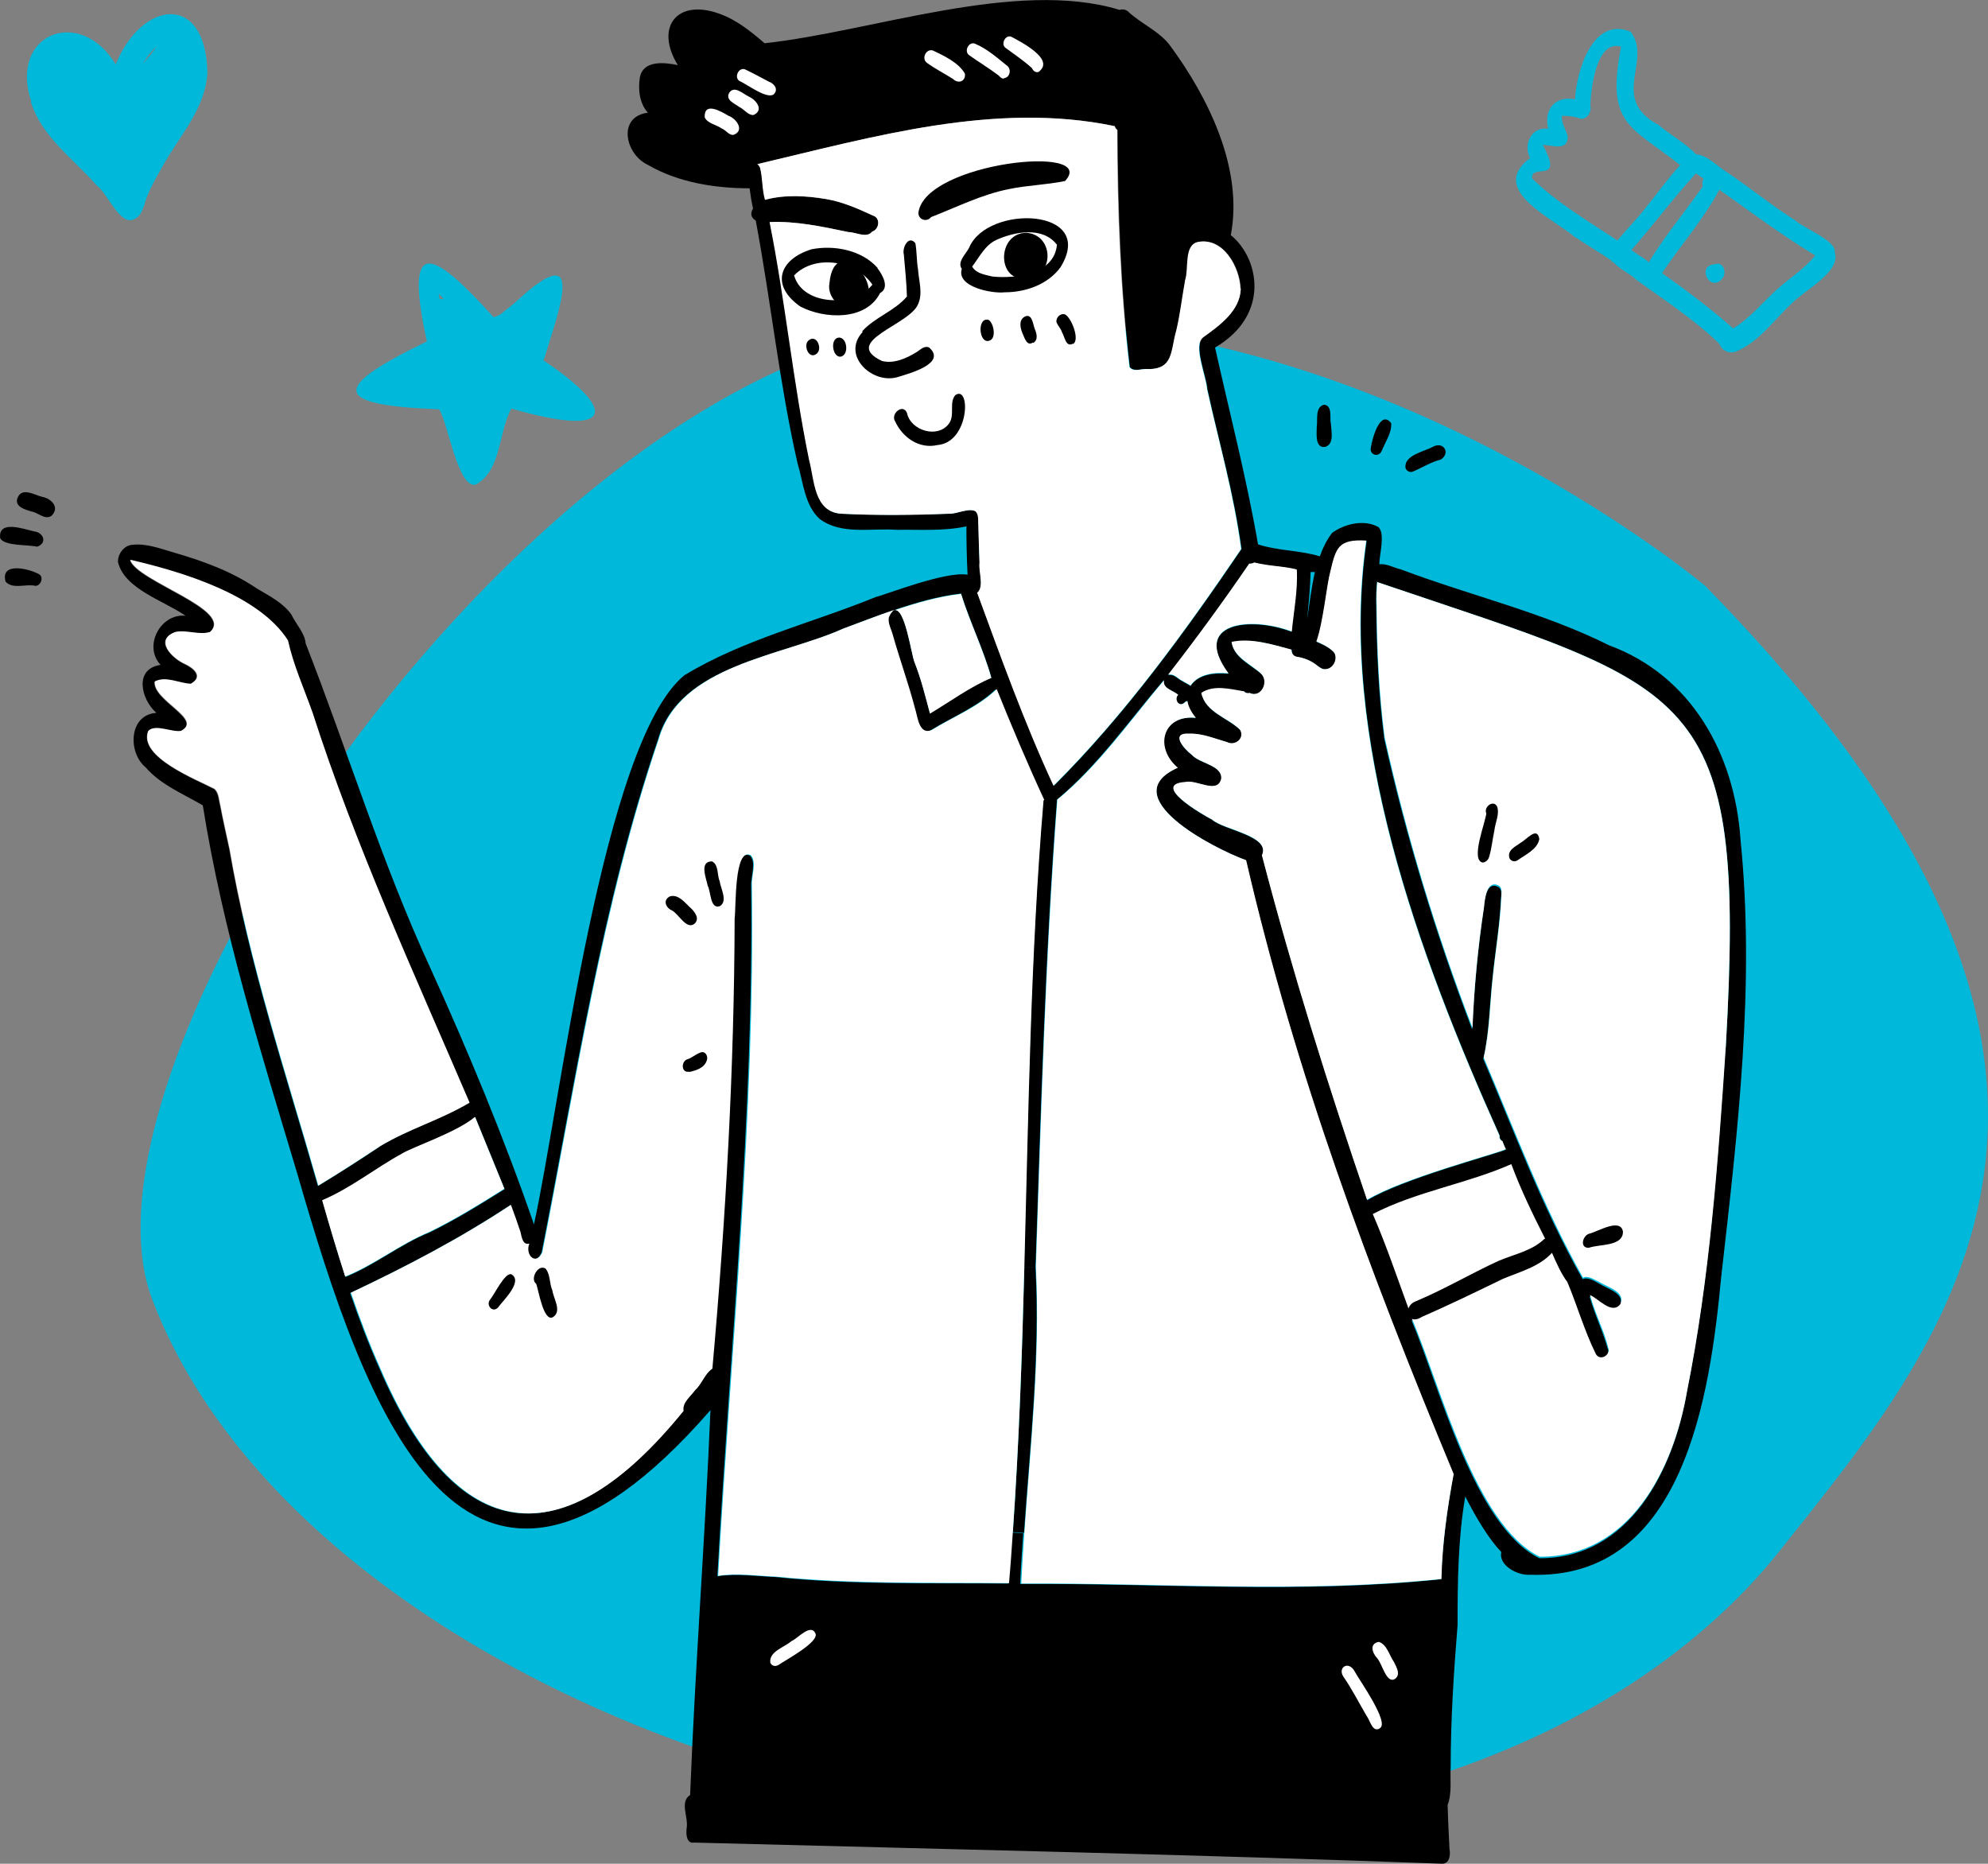
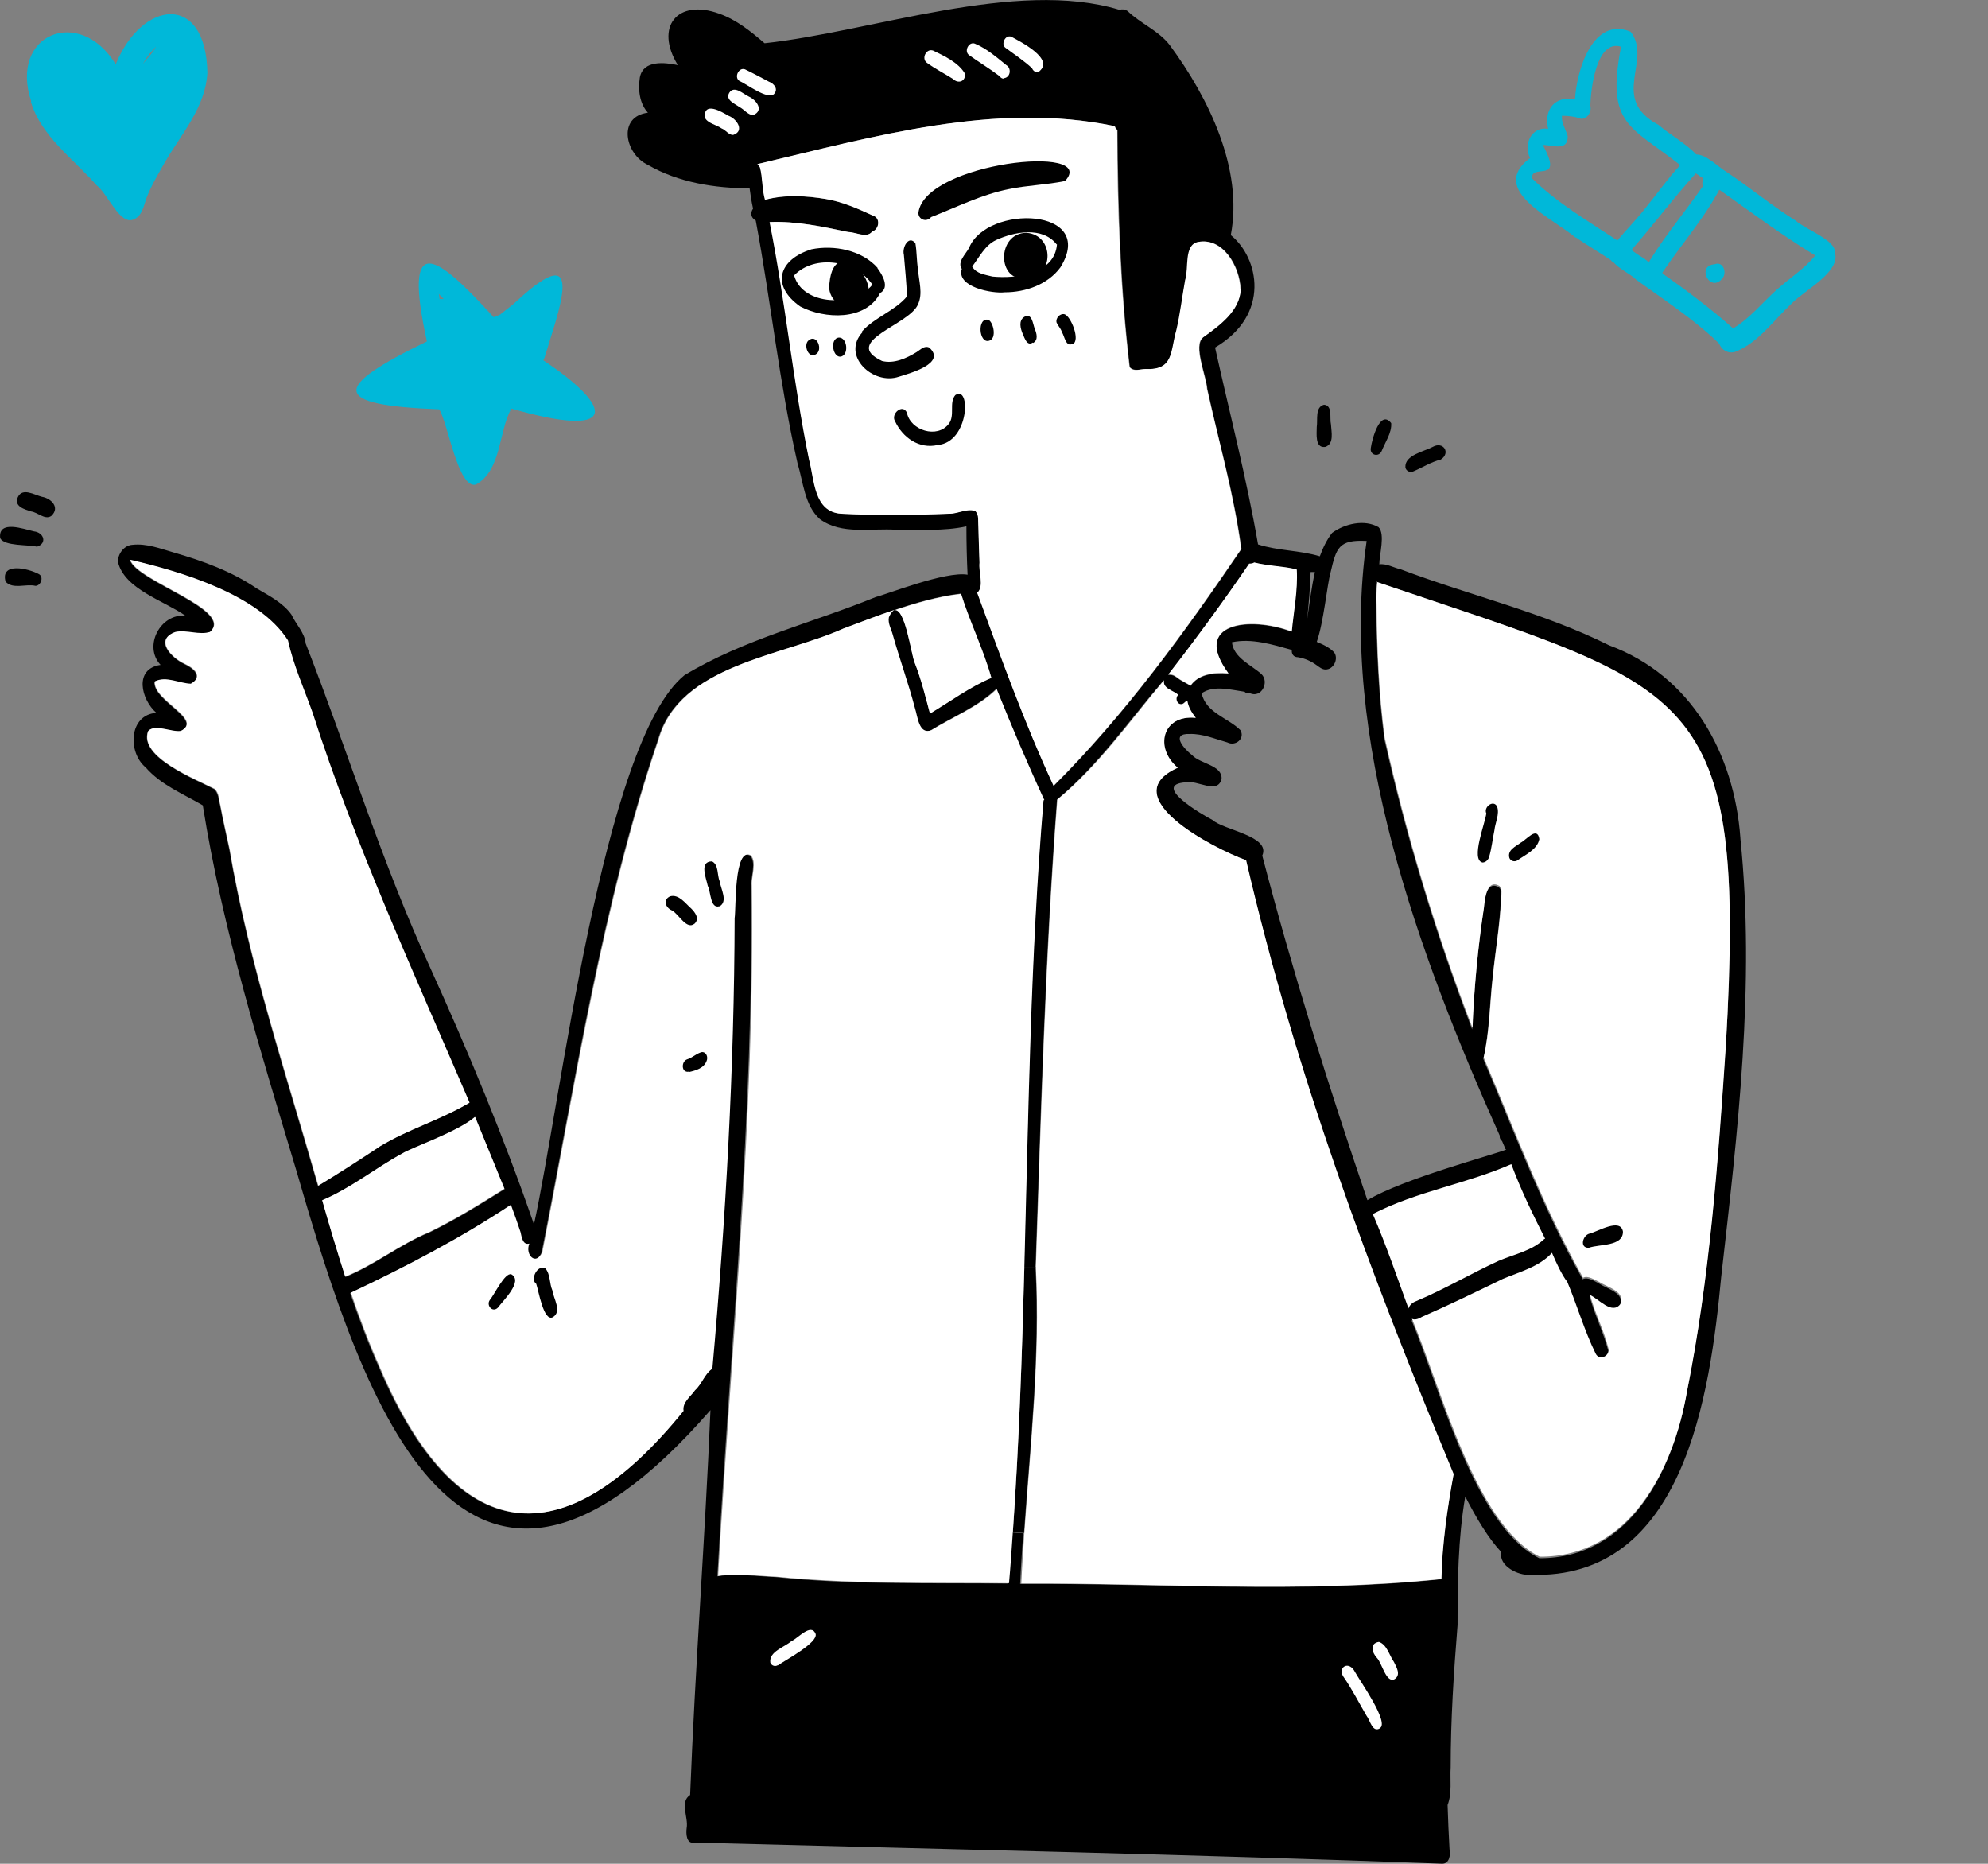
<svg xmlns="http://www.w3.org/2000/svg" id="Layer_1" version="1.1" viewBox="676.45 298.83 518.08 485.68">
  <rect x="676.45" y="298.83" width="518.08" height="485.68" fill="#808080" stroke="none" />
  <defs>
    <style>
      .st0 {
        fill: #00b8d9;
      }

      .st1 {
        fill: #fff;
      }
    </style>
  </defs>
-   <path class="st0" d="M1121.2,451.8s-91.5-77.3-198.8-68.4c-107.2,8.9-230.2,191-206.3,254,23.9,63.1,103.1,113.6,195.4,131.5,92.2,17.8,183.9-9.6,228.8-66,44.9-56.4,103.8-125.5-19.1-251Z" />
  <g>
    <polygon class="st1" points="1030.5 613.7 1041.5 642.4 1081.9 623.1 1070.1 599.9 1030.5 613.7" />
    <g>
      <path d="M1130,517.3c3.9,38.1-.7,76.5-5,114.3-2.9,30.7-9.7,79.1-49.8,77.6-3,.3-8.3-2.3-7.5-5.9-3.3-3.5-6.5-8.8-9.4-14.5-1.9,11.1-2,22.3-2,33.5-1,12.4-1.8,24.7-1.8,37.1-.2,3.2.4,6.7-.8,9.8.1,3.8.3,7.7.5,11.5.3,1.5,0,3.9-2,3.8-64.9-2.4-129.8-3.8-194.8-5.5-2.1.4-2.2-2.3-2-3.8.5-2.8-1.9-6.8.9-8.6,1.3-33.5,3.9-66.8,5.3-100.3-64.5,74.1-90.1-.8-107.7-61.7-9.5-31.7-19.4-63.2-24.6-95.9-5.1-3-10.9-5.3-14.9-9.9-4.7-3.9-4.4-13.7,2.8-14.2-4-3.5-5.9-11.5,1.1-12.5-4.6-4.9,0-13.5,6.5-12.8-5.5-3.9-15.9-6.9-17.6-14-.1-2.1,1.6-4.4,3.8-4.5,3.7-.4,7.2,1,10.7,2,7.6,2.2,15.1,4.9,21.7,9.4,3.2,1.9,6.8,3.7,9,6.8,1.1,2.4,3.5,4.8,3.7,7.5,11,28.1,19.8,57.1,32.5,84.6,9.9,21.8,19.2,44.2,27,66.8,6.9-31.2,17.9-125.7,39.2-143.1,15.5-9.4,33.3-13.6,49.9-20.4,2.6-.6,18.2-6.8,23.9-5.8-.2-4.2-.3-8.4-.3-12.6-6,1.3-12.1.8-18.2.9-6.6-.5-14.3,1.4-20-2.8-4-3.6-4.3-9.6-5.8-14.5-4.8-21.1-6.9-42-10.9-63.3-1.4-.8-1.4-2.1-.7-3.1-.4-1.8-.7-3.7-.9-5.3-9,0-18.6-1.5-26.5-6.1-6-2.8-8-12.6,0-13.6-2.2-2.4-2.6-6-2.1-9.2.9-4.6,6.5-3.9,9.9-3.2-6.1-9.9-.2-17.4,10.8-13.4,4.5,1.6,8.2,4.6,11.8,7.7,27.9-3,65.6-16.9,92.5-8.7.6-.2,1.3-.2,2.1.3,3.4,3.3,8.1,5.1,11,8.9,10.1,13.7,19.2,32.2,15.9,49.5,7.3,5.9,10.5,20.7-4.1,29.3,3.8,17.1,8.2,34,11.2,51.3,5.3,1.7,10.8,1.5,16.1,3.1.8-2.2,1.8-4.3,3.2-6.1,3.3-2.4,8.4-3.6,12.1-1.5,1.8,1.8.2,7.2.2,9.7,1.8-.3,3.8.9,5.6,1.3,18,6.8,37.1,11.2,54.3,19.8,21.4,7.9,32.6,28.2,34.2,50.2ZM1126.2,571.6c5.4-94.4-7.8-92.9-90.9-121.1-.2,2.1-.3,4.2-.2,6.4.1,11.6.6,23,2.1,34.5,5.7,25.6,13.5,51.1,22.9,75.7.5-10.5,1.5-21.1,3-31.5.2-2.2.7-7.5,4-5.5t0,0c.8.7.6,1.9.5,2.9-.3,6.9-1.5,13.8-2.2,20.7-.8,7-.8,14.2-2.4,21.1,8.3,19.5,15.4,38.8,25.9,57.4,1.3-.7,3.1.5,4.4,1.2,2,1.3,6.8,2.5,5.3,5.7-2.3,2.9-5.6-1.4-7.9-2.4,1.8,6.1,3.4,8.7,4.9,14.2,0,1.9-2.5,2.9-3.4,1.1-3-6.1-4.7-12.4-7.4-18.7-1.4-1.8-2.8-5-4-7.6-3.2,3.6-8.4,5-12.8,6.8-7,3.3-14,6.8-21.1,9.9-1.1.7-1.9.7-2.6.5,7.3,17.2,16.3,53.6,33.3,62,23.5.1,34.9-22.8,38.4-43.1,5.9-29.5,8.1-59.8,10.1-89.8ZM1079.1,621.8h0c0,0-.2,0-.2,0,0,0,.1-.1.2-.2-3.2-6.3-6.3-12.7-8.8-19.4-11.5,5.1-24.7,7.1-36.1,13,3.5,8.1,6.3,16.4,9.3,24.6.3-.8.9-1.5,2-1.9,7.4-3.1,14.3-7.2,21.5-10.5,4-1.7,8.7-2.6,11.9-5.7,0,0,.2,0,.3,0ZM1068.8,598.3c-.3-.7-.6-1.4-.9-2.1-.5-.4-.7-.9-.6-1.4-21.1-47.1-42.1-104-34.7-155-7.3-.4-7.9,1.8-9.4,8.2-.9,3.2-1.8,13-3.6,18.1,2,.8,4,1.9,4.7,3,.9,1.7-.4,4.2-2.4,4.2-.9,0-1.6-.6-2.3-1.1-1.5-1.1-3.1-1.8-4.9-2.1-1.2,0-1.7-.9-1.6-1.9-5-1.4-10.5-3.1-15.6-2,.4,4,5,5.9,7.7,8.3,2.1,2.1,0,6.3-3,5-.4.1-1.1,0-1.4-.4-3.6-.5-8-1.8-11.2.4,1.1,5.1,6.9,6.4,10.1,9.6,1.3,2.2-1.3,4.3-3.4,3.2-3.2-.9-6.4-2.3-9.8-2.2-5.1-.2-1.5,3.9.6,5.5,2.1,2.3,7.9,2.6,7.7,6.2-1,4.2-6.4.2-9.3.9-9.2.6,4.2,8.4,6.9,9.8,3,2.7,15.3,4.2,13,9.3,7.9,30.3,17.3,60.1,27.4,89.8,9.3-5.6,32.8-11.8,36.2-13.2ZM1052,710.4c.3-9.2,1.6-18.4,3.2-27.4-22.2-53.5-41.1-104-54.1-160-8.5-3.1-34.5-16.6-17.8-24.1-6.2-5.1-4-13.9,4.7-13-1.3-1.4-2-2.9-2.2-4.4-.3,0-.5.2-.7.4-1.4,1.4-2.9-.8-1.7-2-1.3-1.2-4.1-1.6-3.7-3.8-9,10.5-17.1,22.2-27.8,31.1-3.1,40.5-4.2,81.3-5.6,121.9h-3c1.1-40.6,1.6-81.3,5-121.7-4.4-9.5-8.5-19.2-12.4-28.9-4.8,4.6-11.4,7.2-17,10.7-3.3,1.3-3.6-3.6-4.3-5.7-1.7-6.5-3.9-12.8-5.8-19.2-.4-1.5-1.4-2.9-1-4.5.6-1.2,1.1-1.8,1.6-2,2.9-1.1,4.5,11.5,5.4,13.6,1.7,4.3,2.8,8.8,4,13.3,5.2-3.2,10.5-7,16-9.3-2.1-7.5-5.6-14.5-7.9-21.9-6,.7-11.8,2.4-17.4,4.3-4.5,1.5-8.9,3.2-13.4,4.9-16.2,7.3-42.7,9.4-48.2,28.9-14.7,43.2-21.5,88.9-30.3,133.6-1.6,3.8-4.6.8-3.4-2.2-1.7.4-2-1.8-2.3-3-.8-2.4-1.6-4.8-2.5-7.1-13.3,8.8-27.3,16.1-41.7,22.9,2.3,6.7,4.8,13.3,7.7,19.8,19.9,46.2,47.4,49.9,79,11-.4-2.2,1.9-3.8,3-5.4,1.8-1.6,2.6-4.3,4.5-5.6,3.5-39,5.7-78.2,5.8-117.4.4-2.5-.2-18.7,4.2-16.4,1.7,1.7.2,5.5.3,7.9.7,60.1-5.5,120-8.8,179.9,4.9-.8,10.1,0,15.1.2,20.2,2.1,40.5,1.5,60.7,1.7.4-4.4.7-8.9,1-13.3l2.9.2c-.3,4.4-.6,8.8-.8,13.2,36.5-.2,73.2,2.6,109.5-1.2ZM1019.1,447.9c-.4,0-.7,0-1.1,0-.1,4.2-.5,8.1-.9,12.3.6-4,1.1-8.2,2-12.2ZM1013,463.4c.5-5.3,1.6-10.8,1.3-16.1-3.6-.9-7.1-.8-11-1.8-.4.2-.9.3-1.3.3-6.7,9.8-13.7,19.5-21.1,28.9.1,0,.2,0,.4,0,1.3,0,2.1,1.1,3.2,1.6.6.4,1.5.8,2.2,1.3,1.9-2.9,5.8-3.5,9.9-3.2-9.8-13.3,5.7-15,16.5-10.9ZM989.9,386.8c4.3-3.1,9.7-6.9,9.9-12.7-.2-5.7-4.5-13.5-11.1-12.2-3.6.8-2.3,7.1-3.3,9.9-.8,4.4-1.2,8.8-2.3,13.1-1.6,5.5-.6,10.5-8,10.1-1.4,0-3.2.7-4.2-.5-2.4-20.3-3.1-41.2-3.2-61.8-.3-.2-.5-.5-.7-1-31.1-6.5-62.9,2.8-93.1,9.9.3.2.6.5.7.9.7,2.7.5,5.7,1.3,8.4,5.1-1.4,10.8-1,15.9-.2,4.3.8,8.3,2.5,12.2,4.3,2,.6,1.6,3.6-.2,4.2-1.5,1.8-4.2.2-6.2.1-6.8-1.4-13.6-2.9-20.5-2.6,4.2,20.5,6.1,41.4,10.3,62,1.5,5.2,1.3,13.5,8.3,14,9.4.4,18.8.3,28.2,0,2.1,0,5.2-1.7,6.9-.6.9,1,.5,2.6.7,3.8,0,3.2.1,6.4.3,9.6-.3,2.3,1.3,6.2-.6,7.8,6.2,16.9,12.3,33.9,19.9,50.3,18.5-18.4,34.3-40.2,48.9-61.7-2-14.7-5.8-27.4-8.9-41.7-.2-3.3-3.7-11.3-1.1-13.4ZM861.5,663.4s0-.1,0-.1c0,0,0,0,0,0,0,0,0,0,0,0ZM807.9,608.6c-2.5-6.2-5.1-12.4-7.6-18.6-4.5,3.9-16.6,8-18.9,9.5-7.1,3.8-13.5,9.2-20.9,12.2,1.9,6.7,3.8,13.3,6,19.9,7.7-3.1,14.2-8.5,21.9-11.6,6.8-3.3,13.2-7.3,19.6-11.3ZM775.3,597.6c7.9-4.7,15.2-6.7,23.4-11.4-14.5-33.5-29.7-66.7-40.9-101.6-2.2-6.2-5-12.4-6.4-18.8-7.6-11.9-27.7-17.9-41.1-21,1.7,5.6,27.3,13,20.8,18.8-2.8.9-6-.5-9,0-5.6,2-1,6.7,2.4,8.3,2.4,1.1,4.9,3.3,1.6,5.2-3.1,0-6.3-2.1-9.4-.6-.5,5,12.8,9.9,6.8,12.9-2.4.4-6.7-1.9-8.5,0-2.5,6.8,12.6,12.6,17.3,15.1,1.1,1.1,1.1,2.8,1.5,4.3.7,3.8,1.6,7.6,2.4,11.4,5.1,29.8,14.8,58.7,23.1,87.7,5.3-3.2,10.8-6.7,16-10.2Z" />
      <path class="st1" d="M1035.3,450.5c83,28.2,96.3,26.7,90.9,121.1-2,30.1-4.2,60.3-10.1,89.8-3.5,20.3-14.9,43.2-38.4,43.1-16.9-8.3-25.9-44.8-33.3-62,.6.3,1.5.2,2.6-.5,7.1-3.1,14.1-6.5,21.1-9.9,4.3-1.8,9.6-3.2,12.8-6.8,1.1,2.6,2.6,5.8,4,7.6,2.6,6.2,4.4,12.6,7.4,18.7.9,1.8,3.4.8,3.4-1.1-1.4-5.5-3.1-8.1-4.9-14.2,2.3,1,5.7,5.2,7.9,2.4,1.5-3.2-3.2-4.4-5.3-5.7-1.3-.6-3.1-1.9-4.4-1.2-10.4-18.5-17.6-37.9-25.9-57.4,1.6-6.9,1.6-14.1,2.4-21.1.7-6.9,1.9-13.7,2.2-20.7,0-1,.3-2.1-.5-2.9t0,0c-3.3-1.9-3.8,3.4-4,5.5-1.6,10.4-2.6,21-3,31.5-9.5-24.6-17.2-50.1-22.9-75.7-1.5-11.5-2-22.9-2.1-34.5-.1-2.1,0-4.3.2-6.4Z" />
-       <path class="st1" d="M1068,596.2c.3.7.5,1.4.9,2.1-3.5,1.5-26.9,7.6-36.2,13.2-10.1-29.6-19.5-59.5-27.4-89.8,2.4-5.1-10-6.6-13-9.3-2.7-1.4-16.1-9.2-6.9-9.8,2.9-.7,8.4,3.3,9.3-.9.2-3.5-5.7-3.9-7.7-6.2-2.1-1.6-5.7-5.8-.6-5.5,3.4-.1,6.6,1.3,9.8,2.2,2.1,1.1,4.7-1,3.4-3.2-3.2-3.2-9-4.5-10.1-9.6,3.2-2.2,7.6-1,11.2-.4.3.5,1,.5,1.4.4,3,1.4,5.1-2.9,3-5-2.6-2.5-7.2-4.3-7.7-8.3,5.1-1.1,10.7.7,15.6,2,0,.9.5,1.8,1.6,1.9,1.8.3,3.5,1,4.9,2.1.7.5,1.4,1.2,2.3,1.1,2,0,3.3-2.5,2.4-4.2-.7-1-2.7-2.2-4.7-3,1.8-5.1,2.7-14.9,3.6-18.1,1.5-6.4,2.1-8.6,9.4-8.2-7.4,51,13.6,108,34.7,155,0,.5,0,1,.6,1.4Z" />
      <path class="st1" d="M1055.3,682.9c-1.7,9.1-3,18.2-3.2,27.4-36.4,3.8-73,1-109.5,1.2.2-4.4.5-8.8.8-13.2,1.6-23.1,4.2-46.1,3-69.2,1.4-40.6,2.5-81.4,5.6-121.9,10.7-8.8,18.9-20.5,27.8-31.1-.4,2.2,2.4,2.6,3.7,3.8-1.2,1.2.3,3.4,1.7,2,.2-.2.5-.3.7-.4.2,1.4,1,2.9,2.2,4.4-8.7-.9-10.9,7.8-4.7,13-16.8,7.5,9.2,21,17.8,24.1,13,56,31.9,106.5,54.1,160Z" />
      <path class="st1" d="M1014.4,447.3c.3,5.4-.8,10.8-1.3,16.1-10.8-4.1-26.3-2.4-16.5,10.9-4.1-.4-7.9.3-9.9,3.2-.7-.5-1.6-.9-2.2-1.3-1.1-.5-1.9-1.7-3.2-1.6-.1,0-.3,0-.4,0,7.3-9.4,14.4-19.1,21.1-28.9.4,0,.9,0,1.3-.3,4,1,7.4.9,11,1.8Z" />
      <path class="st1" d="M999.8,374.1c-.2,5.8-5.6,9.6-9.9,12.7-2.6,2.1.9,10.1,1.1,13.4,3.2,14.3,6.9,27,8.9,41.7-14.6,21.5-30.4,43.3-48.9,61.7-7.6-16.4-13.7-33.4-19.9-50.3,1.9-1.6.3-5.5.6-7.8-.1-3.2-.2-6.4-.3-9.6-.1-1.3.2-2.8-.7-3.8-1.8-1-4.8.7-6.9.6-9.4.4-18.8.5-28.2,0-7.1-.5-6.9-8.8-8.3-14-4.2-20.5-6.2-41.4-10.3-62,6.9-.3,13.8,1.2,20.5,2.6,2,0,4.8,1.7,6.2-.1,1.9-.6,2.3-3.6.2-4.2-3.9-1.8-7.9-3.6-12.2-4.3-5.2-.9-10.8-1.2-15.9.2-.8-2.8-.6-5.8-1.3-8.4-.2-.4-.4-.7-.7-.9,30.2-7.1,62-16.4,93.1-9.9.2.5.4.8.7,1,0,20.6.8,41.5,3.2,61.8,1,1.3,2.8.5,4.2.5,7.4.3,6.4-4.6,8-10.1,1-4.3,1.5-8.7,2.3-13.1,1-2.9-.4-9.1,3.3-9.9,6.6-1.3,10.9,6.5,11.1,12.2Z" />
      <path d="M946.3,629.1c1.2,23.2-1.4,46.2-3,69.2l-2.9-.2c1.6-23,2.4-46,3-69.1h3Z" />
      <path class="st1" d="M948.4,507.4c-3.4,40.4-3.9,81-5,121.6-.6,23.1-1.4,46.1-3,69.1-.3,4.5-.6,8.9-1,13.3-20.2-.2-40.5.3-60.7-1.7-5-.2-10.2-1-15.1-.2,3.4-60,9.6-119.8,8.8-179.9-.2-2.4,1.4-6.1-.3-7.9-4.4-2.2-3.8,13.9-4.2,16.4-.1,39.2-2.3,78.3-5.8,117.4-2,1.3-2.7,4-4.5,5.6-1.1,1.6-3.4,3.2-3,5.4-31.6,39-59.1,35.3-79-11-2.9-6.5-5.4-13.1-7.7-19.8,14.4-6.8,28.4-14.1,41.7-22.9.9,2.4,1.7,4.7,2.5,7.1.3,1.3.6,3.5,2.3,3-1.2,3,1.8,5.9,3.4,2.2,8.8-44.7,15.6-90.3,30.3-133.6,5.6-19.5,32-21.6,48.2-28.9,4.4-1.6,8.9-3.4,13.4-4.9-.5.2-1.1.8-1.6,2-.3,1.6.6,3,1,4.5,1.8,6.4,4.1,12.7,5.8,19.2.7,2.1,1,7,4.3,5.7,5.7-3.5,12.3-6.1,17-10.7,3.9,9.7,8,19.4,12.4,28.9Z" />
      <path class="st1" d="M926.9,453.6c2.3,7.4,5.8,14.4,7.9,21.9-5.5,2.3-10.8,6.2-16,9.3-1.2-4.5-2.3-9-4-13.3-.9-2.1-2.5-14.7-5.4-13.6,5.7-1.9,11.5-3.6,17.4-4.3Z" />
      <path class="st1" d="M800.3,590c2.5,6.2,5.1,12.4,7.6,18.6-6.4,4-12.8,8-19.6,11.3-7.7,3.2-14.2,8.5-21.9,11.6-2.1-6.6-4.1-13.2-6-19.9,7.4-3.1,13.9-8.4,20.9-12.2,2.3-1.5,14.4-5.6,18.9-9.5Z" />
      <path class="st1" d="M798.8,586.2c-8.2,4.8-15.6,6.7-23.4,11.4-5.3,3.5-10.7,7-16,10.2-8.3-29.1-18-57.9-23.1-87.7-.8-3.8-1.7-7.6-2.4-11.4-.4-1.5-.3-3.2-1.5-4.3-4.8-2.5-19.9-8.3-17.3-15.1,1.8-1.9,6.1.4,8.5,0,6-3.1-7.3-7.9-6.8-12.9,3-1.5,6.3.5,9.4.6,3.4-1.9.8-4.1-1.6-5.2-3.4-1.5-8-6.3-2.4-8.3,3-.6,6.2.9,9,0,6.5-5.8-19.1-13.2-20.8-18.8,13.4,3.1,33.5,9.1,41.1,21,1.4,6.4,4.2,12.6,6.4,18.8,11.2,34.8,26.5,68,40.9,101.6Z" />
    </g>
    <path d="M901.3,385.3c-5.8,6.2,2.7,14,9.4,11.7,2.9-.9,12.5-3.5,7.9-7.6-1.3-.6-2.3.6-3.3,1.2-2.6,1.6-5.9,3.1-9,2.3-10.8-5.1,7.3-9.4,9.4-14.8,1.3-2.8.2-6,0-9-.4-2.3-.3-4.7-.7-6.9-1.8-2.2-3.5,1.2-3,3,.3,3.6.7,7.3.8,10.9-3.2,3.8-8.4,5.4-11.7,9.1Z" />
    <path d="M912.8,406.4c-1.1-2.5-4.3.3-3.1,2.2,2,4.3,6.3,7.3,11.1,6.2,8.3-.7,8.7-15.8,4.6-13-1.7,2,0,5.3-1.7,7.5-3,3.9-10,1.7-10.9-2.9Z" />
    <path d="M951.8,362.5c-3.7-4.7-11-3.3-15.8-1.1-2.9,1.4-4.3,4.4-6.2,6.9,1.1,1.9,3.4,2.1,5.3,2.6,6.1.6,16.2-.6,16.8-8.4ZM952.8,368.5c-3.3,4.5-9.1,6.5-14.5,6.5-3.3.4-12.7-1.4-11.2-6.1-1.3-1.8,1.1-3.9,1.9-5.5,4.7-11.4,33.5-10.5,23.8,5.1Z" />
    <path d="M944,359.5c-7.9,0-7.8,13.1,0,11.8,7.2-.2,7.3-11.2,0-11.8Z" />
    <path d="M903.8,373c-4.3-6.3-15-8-20.4-2.4,2.2,8,15.8,8.3,20.4,2.4ZM905.1,368.7c1.3,1.7,3.3,5.1.7,6.5-3.7,7.3-14.5,6.8-20.8,3.5-7.7-5.4-5.7-12.2,2.9-14.9,5.9-1.2,13.2.2,17.3,4.9Z" />
    <path d="M892.6,372.7c-.7,3.8,3.4,7.5,7.1,6.7,9.7-4.4-5.8-21.2-7.1-6.7Z" />
    <path d="M915.8,354.1c-.2,1.9,2.1,2.8,3.3,1.3,6.7-2.6,13.2-5.9,20.3-7.3,4.8-1,9.8-1.1,14.6-2.1h0c9-9.7-36.4-4.9-38.2,8.2Z" />
    <path d="M1072.8,518.4c-1.3,1-3.6,1.9-3,4,.3.8,1.3,1.1,2,.7,2.1-1.5,5.3-2.9,5.8-5.6-.5-3.5-3.4.2-4.8.9Z" />
    <path d="M1063.8,510.7c-.2,2.4-4.2,12.2-1,12.9.8,0,1.5-.7,1.7-1.4.7-2.3.9-4.7,1.4-7,.2-2,1.4-4.2.7-6.2-1-1.9-3.6.2-2.8,1.8Z" />
    <path d="M1090.7,620.3c-1.8.4-2.7,3.8-.2,3.7,2.8-1,8.9-.3,8.9-4.2-.6-3.7-6.6,0-8.7.5Z" />
    <path d="M1042.7,420.6c.1.9,1.2,1.5,2,1.1,2.4-1,4.7-2.5,7.2-3.1,2.7-1.7.7-4.9-2.1-3.3-2.2,1.2-7.3,2.1-7.1,5.3Z" />
    <path d="M1036.5,416.4c.9-2.3,2.7-4.8,2.5-7.3-2.9-3.7-5,4.2-5.3,6.4-.4,1.9,2,2.6,2.8.9Z" />
    <path d="M1021.8,415.3c2.4-.8,1.6-3.9,1.5-5.9-.4-1.6.5-4.9-1.8-5.1-2.4.6-1.6,3.9-1.9,5.8,0,1.7-.5,5.5,2.1,5.2Z" />
    <path d="M684.5,432.1c1.8.2,3.6,2.3,5.3,1.2,2.4-2.2,0-4.6-2.4-5-2-.5-5.1-2.5-6.3.1-1.1,2.4,1.8,3.2,3.5,3.7Z" />
    <path d="M676.5,439.1c1.2,2.1,7.2,1.6,9.6,2.2,2.7-.9,1.8-3.7-.8-4-2.7-.6-9.4-3.1-8.8,1.8Z" />
    <path d="M677.9,450.4c1.9,2.1,5.3.5,7.8,1.1,1.4,0,2.3-2.4.8-3.1-2.6-1.4-10-3.2-8.6,2Z" />
    <path d="M956,388.5c2.1-.9-.5-7.4-2.2-7.8-1.2-.2-2.3,1.1-2,2.2.4.9,1.1,1.5,1.4,2.5.7,1.1,1,4,2.8,3Z" />
    <path d="M945.7,388.2c1.4-.8.9-2.5.4-3.7-.5-1.3-.7-4.2-2.7-3.1-1.6,1-1,3.1-.4,4.5.5,1.1,1.1,3.2,2.6,2.2Z" />
    <path d="M934.3,387.6c1.9-.6,1.1-4.6-.2-5.4,0,0,0,0,0,0-3.1-.9-2.6,6.4.2,5.4Z" />
    <path d="M895.8,391.7c1.9-.7,1.4-4.9-.7-4.9-2.6.2-1.6,5.7.7,4.9Z" />
    <path d="M889,391.2c2.1-1.1.3-5.6-1.9-3.6-1.3,1.2,0,4.7,1.9,3.6Z" />
    <path d="M864,535c2.2-1.3.3-4.5,0-6.5-.7-1.6-.2-4.3-2-5.2-3.4,0-1.5,4.4-1.1,6.4.8,1.4.6,6,3,5.3Z" />
    <path d="M857.5,539.5c1.3-1.3.1-2.9-.9-3.9-1.5-1.3-3.2-3.8-5.5-3.2-2,.9-1.2,3,.5,3.7,1.8,1,3.8,5.2,5.9,3.4Z" />
    <path d="M856,578.2c1.8-.4,3.9-1,4.6-2.9.4-.9,0-2.3-1.2-2.3-1.4.3-2.5,1.5-3.9,1.9-1.6.6-1.5,3.6.5,3.2Z" />
    <path d="M820.5,642.1c2.5-1.5.2-4.8-.1-7-.8-1.8-.5-4.2-1.8-5.7-2-1.2-4.1,2.8-2.4,4,.6,1.7,1.9,9.9,4.3,8.7Z" />
    <path d="M806.2,639.6c1.3-1.8,6.7-6.9,3.5-8.7-1.7-.5-4.4,5.3-5.6,6.7-1,1.4.7,3.4,2.1,2Z" />
    <path class="st1" d="M947.3,317.4c4-3.2-4.9-7.7-7.3-9-1.6-.6-2.8,2-1.5,2.9,2.3,1.7,4.7,3.3,6.9,5.3.3.8,1.2,1.4,2,.8Z" />
    <path class="st1" d="M938.1,319.2c1.7-.2,2-2.6.6-3.4-2.6-2.1-5.1-4.3-8.2-5.6-1.6-.6-2.9,2-1.5,3,2.5,1.8,5.2,3.4,7.7,5.3.4.4.8.9,1.4.8Z" />
    <path class="st1" d="M927.9,318c-1.7-2.9-5.4-4.6-8.3-6-1.8-.6-3.1,2.1-1.6,3.2,2.2,1.6,4.6,2.8,6.8,4.2,1.4,1.4,3.4.6,3.1-1.4Z" />
    <path class="st1" d="M878.1,323.4c1.3-1.3.1-2.8-1.3-3.3-2.1-1.1-4.1-2.2-6.2-3.2-1.6-.6-2.9,2-1.5,3,1.9.8,7.5,5.1,9.1,3.4Z" />
    <path class="st1" d="M872.8,328.8c2.8-1.2.8-3.9-1.2-4.8-1.5-.7-3.8-3-5.1-1-1.1,1.9,1.4,2.8,2.6,3.7,1.3.6,2.3,2.2,3.7,2.1Z" />
    <path class="st1" d="M867.5,334c3.1-1,1-4.2-1.2-5-1.9-1.1-6.4-3.8-6.2.4.7,1.6,3,1.9,4.4,2.9,1.1.4,1.8,1.7,3,1.7Z" />
    <path class="st1" d="M1039.9,736.4c1.7-1.1.5-3.1-.2-4.5-1.2-1.7-1.8-4.5-3.9-5.2-2.5.4-1.8,2.8-.5,4.2,1.3,1.3,2.4,6.7,4.6,5.5Z" />
    <path class="st1" d="M1036,749.2c2.7-1.3-5.2-12.4-6.4-14.6-1.6-3.2-4.6-1.3-3.1,1.1,2.3,3.3,4.1,6.9,6.1,10.3.9,1.1,1.5,4.5,3.5,3.2Z" />
    <path class="st1" d="M879.2,732.8c2-1.4,10.5-5.9,9.8-8.2-1.2-2.9-4.6,1.2-6.3,1.9-1.8,1.6-5.9,2.7-5.5,5.6.3.8,1.2,1.1,1.9.7Z" />
    <path class="st0" d="M1096.9,367.1c1.4,1.8,4.3,3,5.8,4.5,7.4,5.4,15.2,10.4,21.8,16.8.6,1.7,2.4,2.7,4.2,2.1,6.2-2.5,10.1-8.4,14.9-12.8,3.1-3.2,12.7-8.1,11-13.1.4-3.1-7.8-6.1-10.1-8.2-6.2-3.9-11.9-8.6-18-12.7-2.3-1.3-5.3-4.7-8.1-4.6-.6,0-1.2.2-1.8.6-.8.7-1.6,1.5-2.4,2.3-3.1,3.3-5.7,7.1-8.6,10.6-2.4,3.2-5.3,6-7.8,9.1-.6.7-1.1,1.4-1.6,2.1-.5,1.4-.2,2.5.5,3.4ZM1109.7,369.9c-1.1-.8-2.3-1.6-3.4-2.4,0,0,0,0,0,0-1.6-1.1-3.2-2.3-4.8-3.4,0,0,0,0,0,0,5.8-6.6,11-13.6,16.9-20.1t0,0s0,0,0,0c.7.5,1.4,1,2.2,1.5,1.4,1,2.7,1.9,4.1,2.9,8.2,5.8,16.2,11.8,24.8,17-2.8,3.5-6.7,5.9-10,8.9-3.8,3.4-7,7.5-11.4,10.1-5.8-5.1-12-9.8-18.4-14.3Z" />
    <path class="st0" d="M1087,360.6c3.2,2.3,6.7,4.2,9.9,6.5.6.5,1.3.9,1.9,1.4,1.8.9,4.2,3.6,6.1,3,.5-.1,1-.5,1.4-1.2.7-1.1.5-2.1,0-2.9,0,0,0,0,0,0-.7-.8-1.8-1.5-2.7-2-.7-.5-1.3-.9-2-1.4-1.2-.8-2.3-1.6-3.5-2.4-7.7-5.1-15.9-9.9-22.4-16.3-.3-4.1,8.5,1.7,2.8-8.7,2.5,0,6.6,1.8,6.5-2.3-.5-1.8-1.7-3.4-1.5-5.3,1.7,0,3.4.2,5,.8,1.7,0,2.8-1.9,2.4-3.4.1-4.4,1.6-17.4,8-15.4-4,20.6,2.5,20.6,15.6,31,.8.6,1.6,1.3,2.5,2,.5.2,1.1.1,1.5,0,0,0,0,0,0,0,.9-.5,1.6-1.6,1.4-2.7-.2-.7-.7-1.4-1.3-2.1-2.5-2.8-7.7-5.8-9.9-7.8-13-6.9-1.5-16.8-7.3-24.3-9.9-4.1-14.1,10.2-14.5,17.6-5.2-1-8.2,2.7-7,7.7-4.3-.7-6.6,4.1-4.7,7.6-11.2,8.4,6.3,15.8,12,20.9Z" />
    <path class="st0" d="M1108.8,371.2c5.4-8.4,12.5-16,16.8-25.1,1-5.3-6.5-2.5-5.4,1.3-5.2,7.5-11.5,14.7-15.7,22.7-.3,2.6,3.2,3.2,4.2,1Z" />
    <path class="st0" d="M684.5,325.4c2.8,9.1,11.1,14.8,17.1,21.7,2.9,2.1,6.1,10.6,9.7,8.9,2.2-.9,2.6-3.5,3.3-5.5,1.3-3.4,3.2-6.5,5-9.7,4.3-7.3,10.4-14.1,10.9-23-.4-21.1-17.1-18.9-23.9-2.2-9.4-15.4-27.9-7.9-22,9.7ZM713.7,315.5c.9-1.7,2.1-3.2,3.4-4.5-.7,1.4-1.7,2.4-2.7,3.6-.2.3-.5.6-.7.9Z" />
    <path class="st0" d="M1125.3,371.4c1.3-1.5.2-4.6-2-3.7-4.9.3-1.2,7.6,2,3.7Z" />
    <path class="st0" d="M818,392.8c.2-.3.3-.6.4-.9,3.2-10.9,11.6-32.1-7.3-14.6-.9.9-2.6,2.1-4.3,3.5,0,0,0,0,0,0-.6.3-1.1.5-1.7.7-15.4-17-23.7-22.4-17.4,6.3-24.9,12.1-25.1,16.6,3.2,17.7,2.3,3.5,4.9,20.9,9.6,19.6,6.7-3.8,5.8-13.6,9.2-19.8,27.8,8,27.2,0,8.3-12.6ZM792.2,376.8s0,0,0,0c-.4-.1-.8-.1-1.2,0,0,0,0,0,0,0,0-.4-.1-.9-.2-1.4.4.5.9.9,1.3,1.4Z" />
  </g>
</svg>